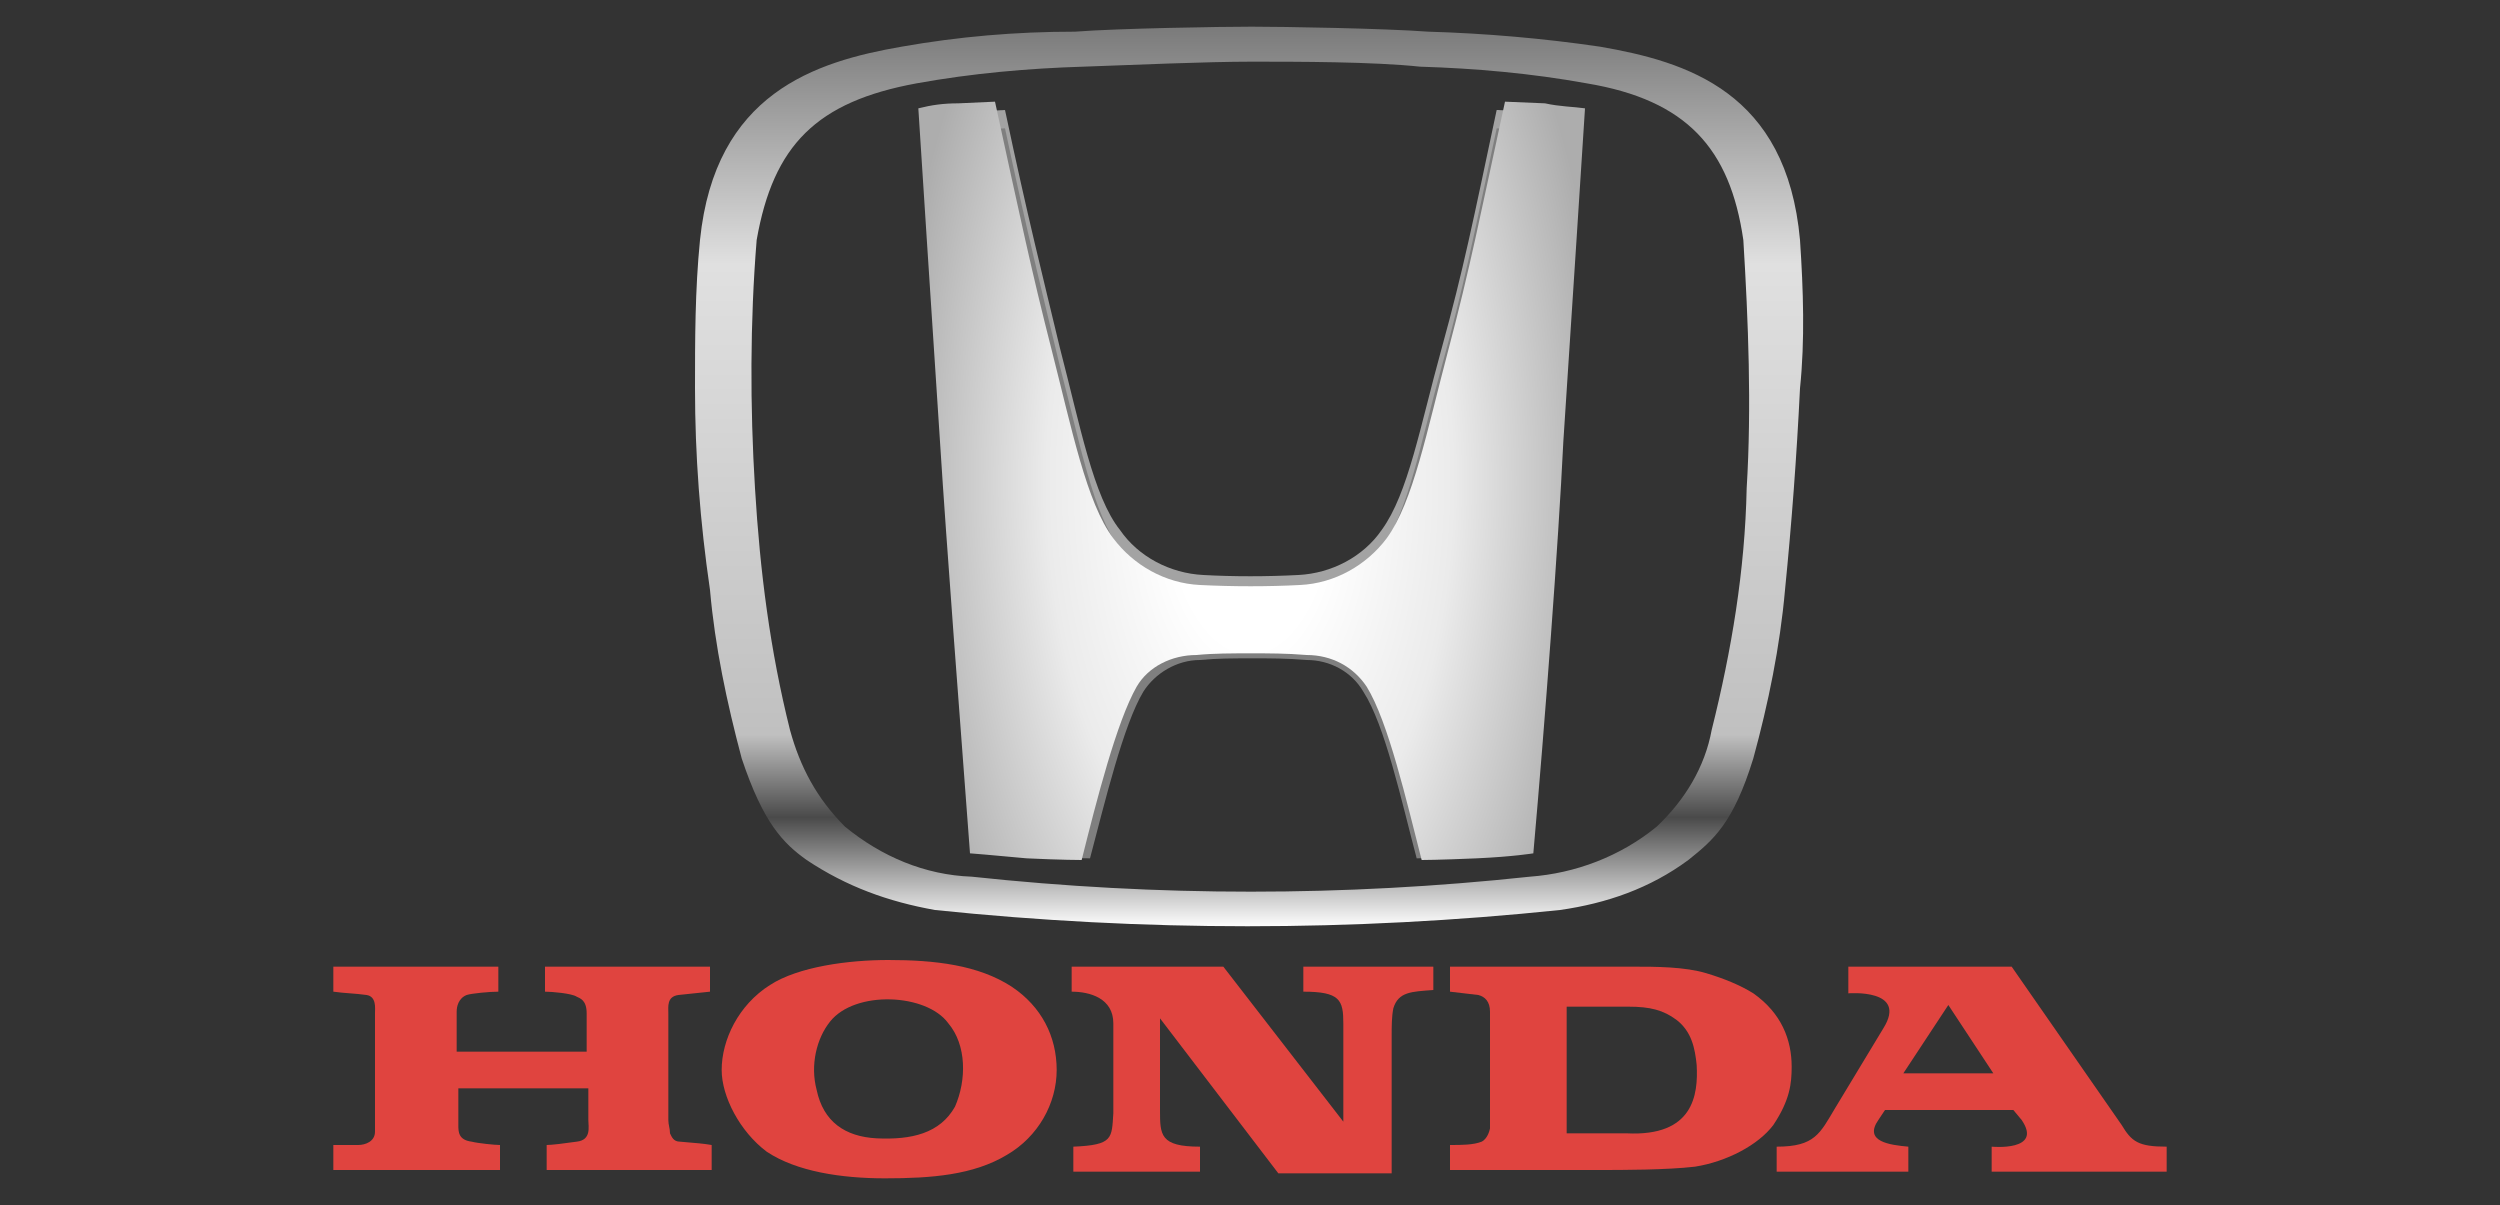
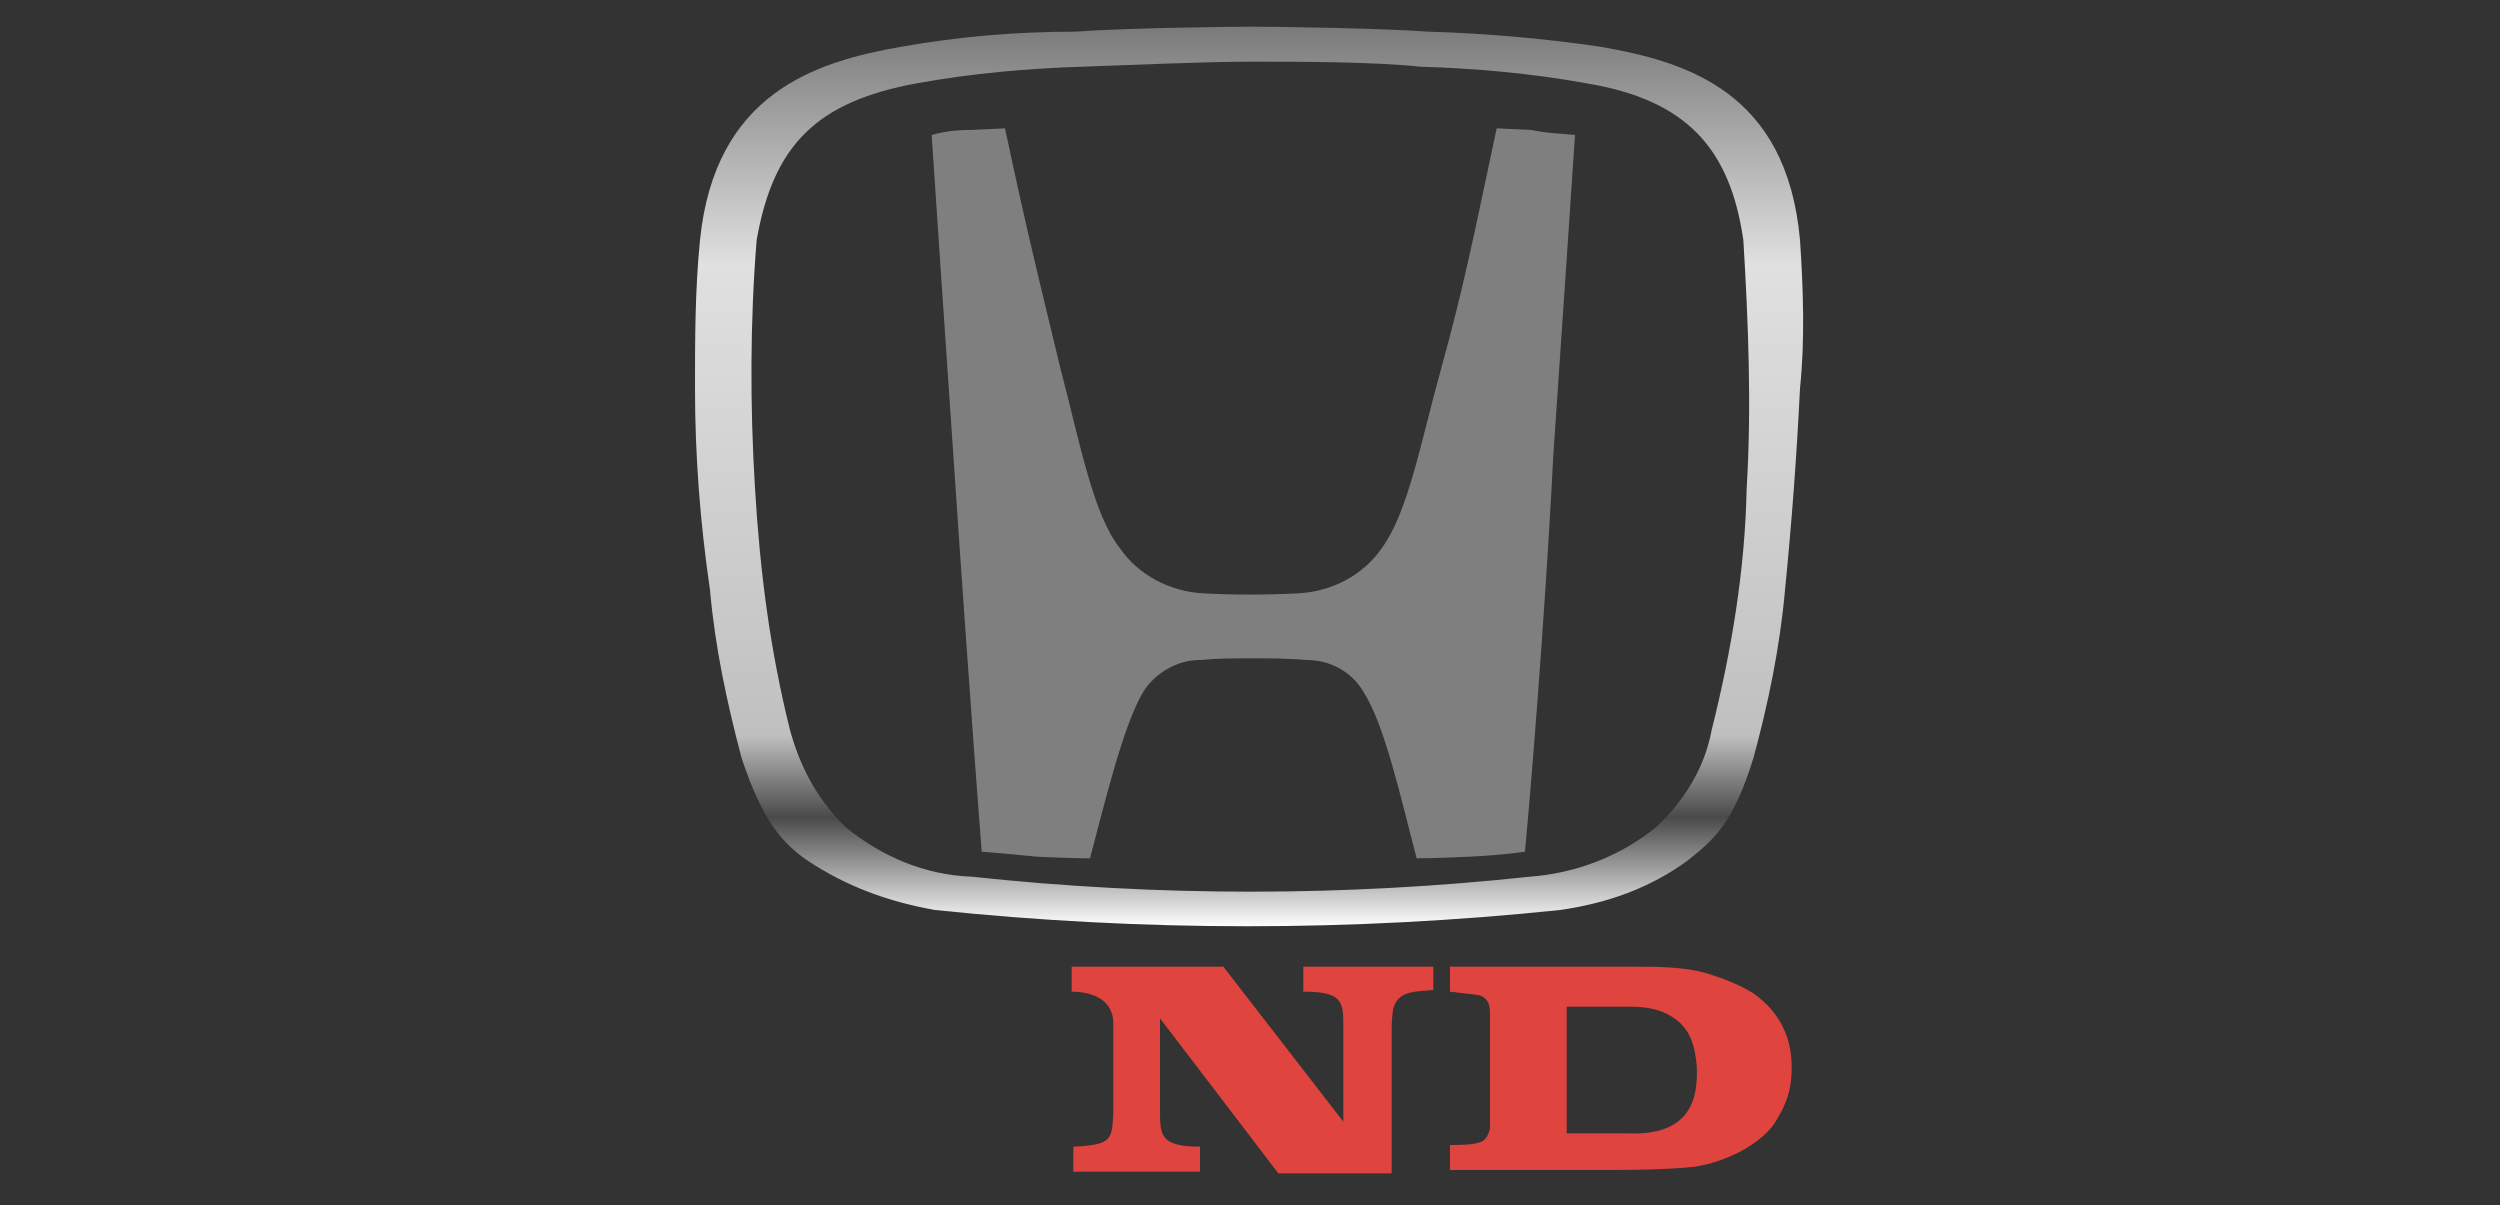
<svg xmlns="http://www.w3.org/2000/svg" version="1.1" id="Layer_1" x="0px" y="0px" viewBox="0 0 150 72.3" style="enable-background:new 0 0 150 72.3;" xml:space="preserve">
  <rect x="0" y="0" width="150" height="72.3" fill="#333333" stroke="none" />
  <style type="text/css">
	.st0{fill:#A3A3A3;}
	.st1{fill:#7F7F7F;}
	.st2{fill-rule:evenodd;clip-rule:evenodd;fill:#E0443F;}
	.st3{fill:url(#SVGID_1_);}
	.st4{fill:url(#SVGID_00000137101157330984426130000003749025234968201361_);}
</style>
-   <path class="st0" d="M89.8,6.6c-1.4,6.6-2,9.6-3.3,14.3s-2,8.7-3.6,10.9c-1.1,1.6-3,2.6-5,2.7c-1.9,0.1-3.9,0.1-5.7,0  c-2-0.1-3.9-1.1-5-2.7c-1.6-2-2.4-6.3-3.6-10.9c-1.1-4.6-1.9-7.7-3.3-14.3l-2.1,0.1c-0.9,0-1.6,0.1-2.3,0.3c0,0,0.9,13.5,1.3,19.2  c0.4,6,1.1,16,1.7,23.8c0,0,1.3,0.1,3.3,0.3c2,0.1,3.2,0.1,3.2,0.1c0.9-3.4,2-8,3.2-10c0.7-1.1,2-1.9,3.4-1.9c1-0.1,2-0.1,3.2-0.1  c1,0,2,0,3.2,0.1c1.4,0,2.7,0.7,3.4,1.9c1.3,2,2.3,6.6,3.2,10c0,0,1,0,3.2-0.1c2.1-0.1,3.3-0.3,3.3-0.3c0.7-7.6,1.4-17.8,1.7-23.8  C93.3,20.5,94.2,7,94.2,7c-0.7-0.1-1.4-0.1-2.3-0.3C91.9,6.7,89.8,6.6,89.8,6.6z" />
  <path class="st1" d="M89.8,7.7c-1.4,6.6-2,9.6-3.3,14.3s-2,8.7-3.6,10.9c-1.1,1.6-3,2.6-5,2.7c-1.9,0.1-3.9,0.1-5.7,0  c-2-0.1-3.9-1.1-5-2.7c-1.6-2-2.4-6.3-3.6-10.9c-1.1-4.6-1.9-7.7-3.3-14.3l-2.1,0.1c-0.9,0-1.6,0.1-2.3,0.3c0,0,0.9,13.5,1.3,19.2  c0.4,6,1.1,16,1.7,23.8c0,0,1.3,0.1,3.3,0.3c2,0.1,3.2,0.1,3.2,0.1c0.9-3.4,2-8,3.2-10c0.7-1.1,2-1.9,3.4-1.9c1-0.1,2-0.1,3.2-0.1  c1,0,2,0,3.2,0.1c1.4,0,2.7,0.7,3.4,1.9c1.3,2,2.3,6.6,3.2,10c0,0,1,0,3.2-0.1c2.1-0.1,3.3-0.3,3.3-0.3c0.7-7.6,1.4-17.8,1.7-23.8  c0.4-5.7,1.3-19.2,1.3-19.2C93.5,8,92.8,8,91.9,7.8C91.9,7.8,89.8,7.7,89.8,7.7z" />
  <g>
-     <path class="st2" d="M40.2,68c0-0.3-0.1-0.5-0.1-0.8v-6.4c0-0.4-0.1-1,0.6-1.1l1.9-0.2V58h-9.9v1.5c0.4,0,1.6,0.1,1.9,0.3   c0.2,0.1,0.6,0.2,0.6,1c0,0.7,0,2.3,0,2.3h-7.8v-2.4c0-0.3,0.1-0.8,0.6-1c0.3-0.1,1.4-0.2,1.9-0.2V58H20v1.5c0.7,0.1,1.3,0.1,2,0.2   c0.6,0.1,0.5,0.8,0.5,1.1v6.6c0,0.6,0,0.5,0,0.5c0,0.6-0.6,0.8-1,0.8L20,68.7v1.5h10v-1.5c-0.3,0-1.3-0.1-1.7-0.2   c-0.8-0.1-0.8-0.6-0.8-1v-2.2h7.8v1.9c0,0.4,0.2,1.2-0.7,1.3c-0.7,0.1-1.5,0.2-1.8,0.2v1.5h9.9v-1.5c-0.6-0.1-0.8-0.1-1.9-0.2   C40.4,68.5,40.3,68.2,40.2,68L40.2,68z" />
-     <path class="st2" d="M60.7,59.2c-2-1.3-4.6-1.6-7.4-1.6c-2.4,0-5.4,0.4-7.1,1.5c-1.9,1.2-2.9,3.3-2.9,5.1c0,1.6,1.1,3.7,2.7,4.9   c1.8,1.2,4.5,1.6,7.1,1.6c2.8,0,5.3-0.2,7.3-1.4c1.9-1.1,3-3.1,3-5.1C63.4,62.2,62.5,60.4,60.7,59.2L60.7,59.2z M49,65.4   c-0.4-1.5,0-3.1,0.8-4.1c1.5-1.9,5.8-1.7,7.1,0.1c1.1,1.3,1.1,3.4,0.4,5c-0.9,1.6-2.6,2-4.7,1.9C50.7,68.2,49.4,67.3,49,65.4   L49,65.4z" />
    <path class="st2" d="M78.2,58v1.5c2.2,0,2.4,0.5,2.4,1.9v5.9L73.4,58h-9.1v1.5c1.1,0,2.5,0.4,2.5,1.9l0,5.4c-0.1,1.5,0,1.9-2.4,2   v1.5h7.6v-1.5c-2.4,0-2.4-0.7-2.4-2.2v-5.5l7.1,9.3h6.8v-8.3c0-0.5,0-1.1,0.1-1.6c0.3-1,1.1-1,2.4-1.1V58H78.2L78.2,58z" />
    <path class="st2" d="M105.2,59.6c-0.8-0.5-1.8-0.9-2.8-1.2c-1.3-0.4-3.1-0.4-4.4-0.4l-2.4,0H87v1.5l1.7,0.2c0.4,0.1,0.7,0.4,0.7,1   v7c0,0-0.1,0.6-0.5,0.8c-0.5,0.2-1.2,0.2-1.9,0.2v1.5l9,0c1.3,0,4,0,5.7-0.2c1.9-0.3,3.8-1.3,4.7-2.5c1-1.5,1.1-2.5,1.1-3.5   C107.5,62.4,106.9,60.8,105.2,59.6L105.2,59.6z M101.8,63.9c0.1,1.8-0.2,4.3-4.2,4.1c0,0-3.6,0-3.6,0v-7.6h3.7   c1.3,0,2.1,0.2,2.9,0.8C101.5,61.9,101.7,62.9,101.8,63.9L101.8,63.9z" />
-     <path class="st2" d="M110.9,58v1.6c0,0,3.6-0.3,2.1,2.1l-2.9,4.8c-0.9,1.5-1.2,2.3-3.5,2.3v1.5h7.9v-1.5c-1.1-0.1-2.7-0.3-1.8-1.6   c0,0,0.4-0.6,0.4-0.6l7.7,0l0.5,0.6c1.3,1.9-1.8,1.6-1.8,1.6v1.5H130v-1.5c-1.7,0-2.1-0.3-2.7-1.3l-6.6-9.5L110.9,58L110.9,58z    M114.2,64.4l2.7-4.1l2.7,4.1H114.2L114.2,64.4z" />
  </g>
  <radialGradient id="SVGID_1_" cx="75" cy="28.86" r="21.427" gradientTransform="matrix(-1 0 0 -2 150 86.579)" gradientUnits="userSpaceOnUse">
    <stop offset="0.235" style="stop-color:#FFFFFF" />
    <stop offset="0.569" style="stop-color:#EBEBEB" />
    <stop offset="1" style="stop-color:#ADADAD" />
  </radialGradient>
-   <path class="st3" d="M90.3,6.1c-1.5,6.9-2.1,10-3.4,14.9c-1.3,4.9-2.1,9.1-3.7,11.3C82,33.9,80.1,35,78,35.1c-1.9,0.1-4,0.1-6,0  c-2.1-0.1-4-1.2-5.2-2.8c-1.6-2.1-2.5-6.6-3.7-11.3s-1.9-8-3.4-14.9l-2.2,0.1c-0.9,0-1.6,0.1-2.4,0.3c0,0,0.9,14,1.3,20  c0.4,6.3,1.2,16.7,1.8,24.7c0,0,1.3,0.1,3.4,0.3c2.1,0.1,3.3,0.1,3.3,0.1c0.9-3.6,2.1-8.3,3.3-10.4c0.7-1.2,2.1-1.9,3.6-1.9  c1-0.1,2.1-0.1,3.3-0.1c1,0,2.1,0,3.3,0.1c1.5,0,2.8,0.7,3.6,1.9c1.3,2.1,2.4,6.9,3.3,10.4c0,0,1,0,3.3-0.1c2.2-0.1,3.4-0.3,3.4-0.3  c0.7-7.9,1.5-18.5,1.8-24.7c0.4-6,1.3-20,1.3-20c-0.7-0.1-1.5-0.1-2.4-0.3C92.6,6.2,90.3,6.1,90.3,6.1z" />
  <linearGradient id="SVGID_00000080894777030588585120000001790661314806563250_" gradientUnits="userSpaceOnUse" x1="75" y1="55.641" x2="75" y2="1.594">
    <stop offset="0" style="stop-color:#FFFFFF" />
    <stop offset="0.122" style="stop-color:#4A4A4A" />
    <stop offset="0.214" style="stop-color:#C0C0C0" />
    <stop offset="0.736" style="stop-color:#E0E0E0" />
    <stop offset="1" style="stop-color:#7A7A7A" />
  </linearGradient>
  <path style="fill:url(#SVGID_00000080894777030588585120000001790661314806563250_);" d="M108,14.4C107.2,5.5,101.2,3.7,96,2.8  C92.6,2.3,89.1,2,85.7,1.9C83,1.7,76.9,1.6,75.1,1.6c-1.8,0-8,0.1-10.6,0.3c-3.6,0-7,0.3-10.4,0.9C48.9,3.7,42.9,5.6,42,14.4  c-0.3,3-0.3,6-0.3,8.9c0,4,0.3,8,0.9,12.1c0.3,3.4,1,6.7,1.9,10.1c1.3,3.9,2.5,5.1,3.9,6.1c2.4,1.6,4.9,2.5,7.7,3  c12.5,1.3,25,1.3,37.5,0c2.8-0.4,5.4-1.3,7.7-3c1.5-1.2,2.7-2.2,3.9-6.1c0.9-3.3,1.6-6.7,1.9-10.1c0.4-4,0.7-8,0.9-12.1  C108.3,20.4,108.2,17.4,108,14.4z M104.8,29.3c-0.1,4.9-0.9,9.7-2.1,14.5c-0.4,2.2-1.6,4.2-3.3,5.8c-2.2,1.8-4.9,2.8-7.6,3  c-11.2,1.2-22.3,1.2-33.5,0c-2.8-0.1-5.4-1.2-7.6-3C49,47.9,48,46,47.4,43.8c-1.2-4.8-1.8-9.5-2.1-14.5c-0.3-4.9-0.3-10,0.1-14.9  C46.4,8.7,49,6.1,55,5c3.3-0.6,6.7-0.9,10-1c2.8-0.1,7.4-0.3,10.1-0.3c2.7,0,7.3,0,10.1,0.3c3.3,0.1,6.7,0.4,10,1  c6,1,8.6,3.9,9.4,9.4C104.9,19.3,105.1,24.4,104.8,29.3z" />
</svg>